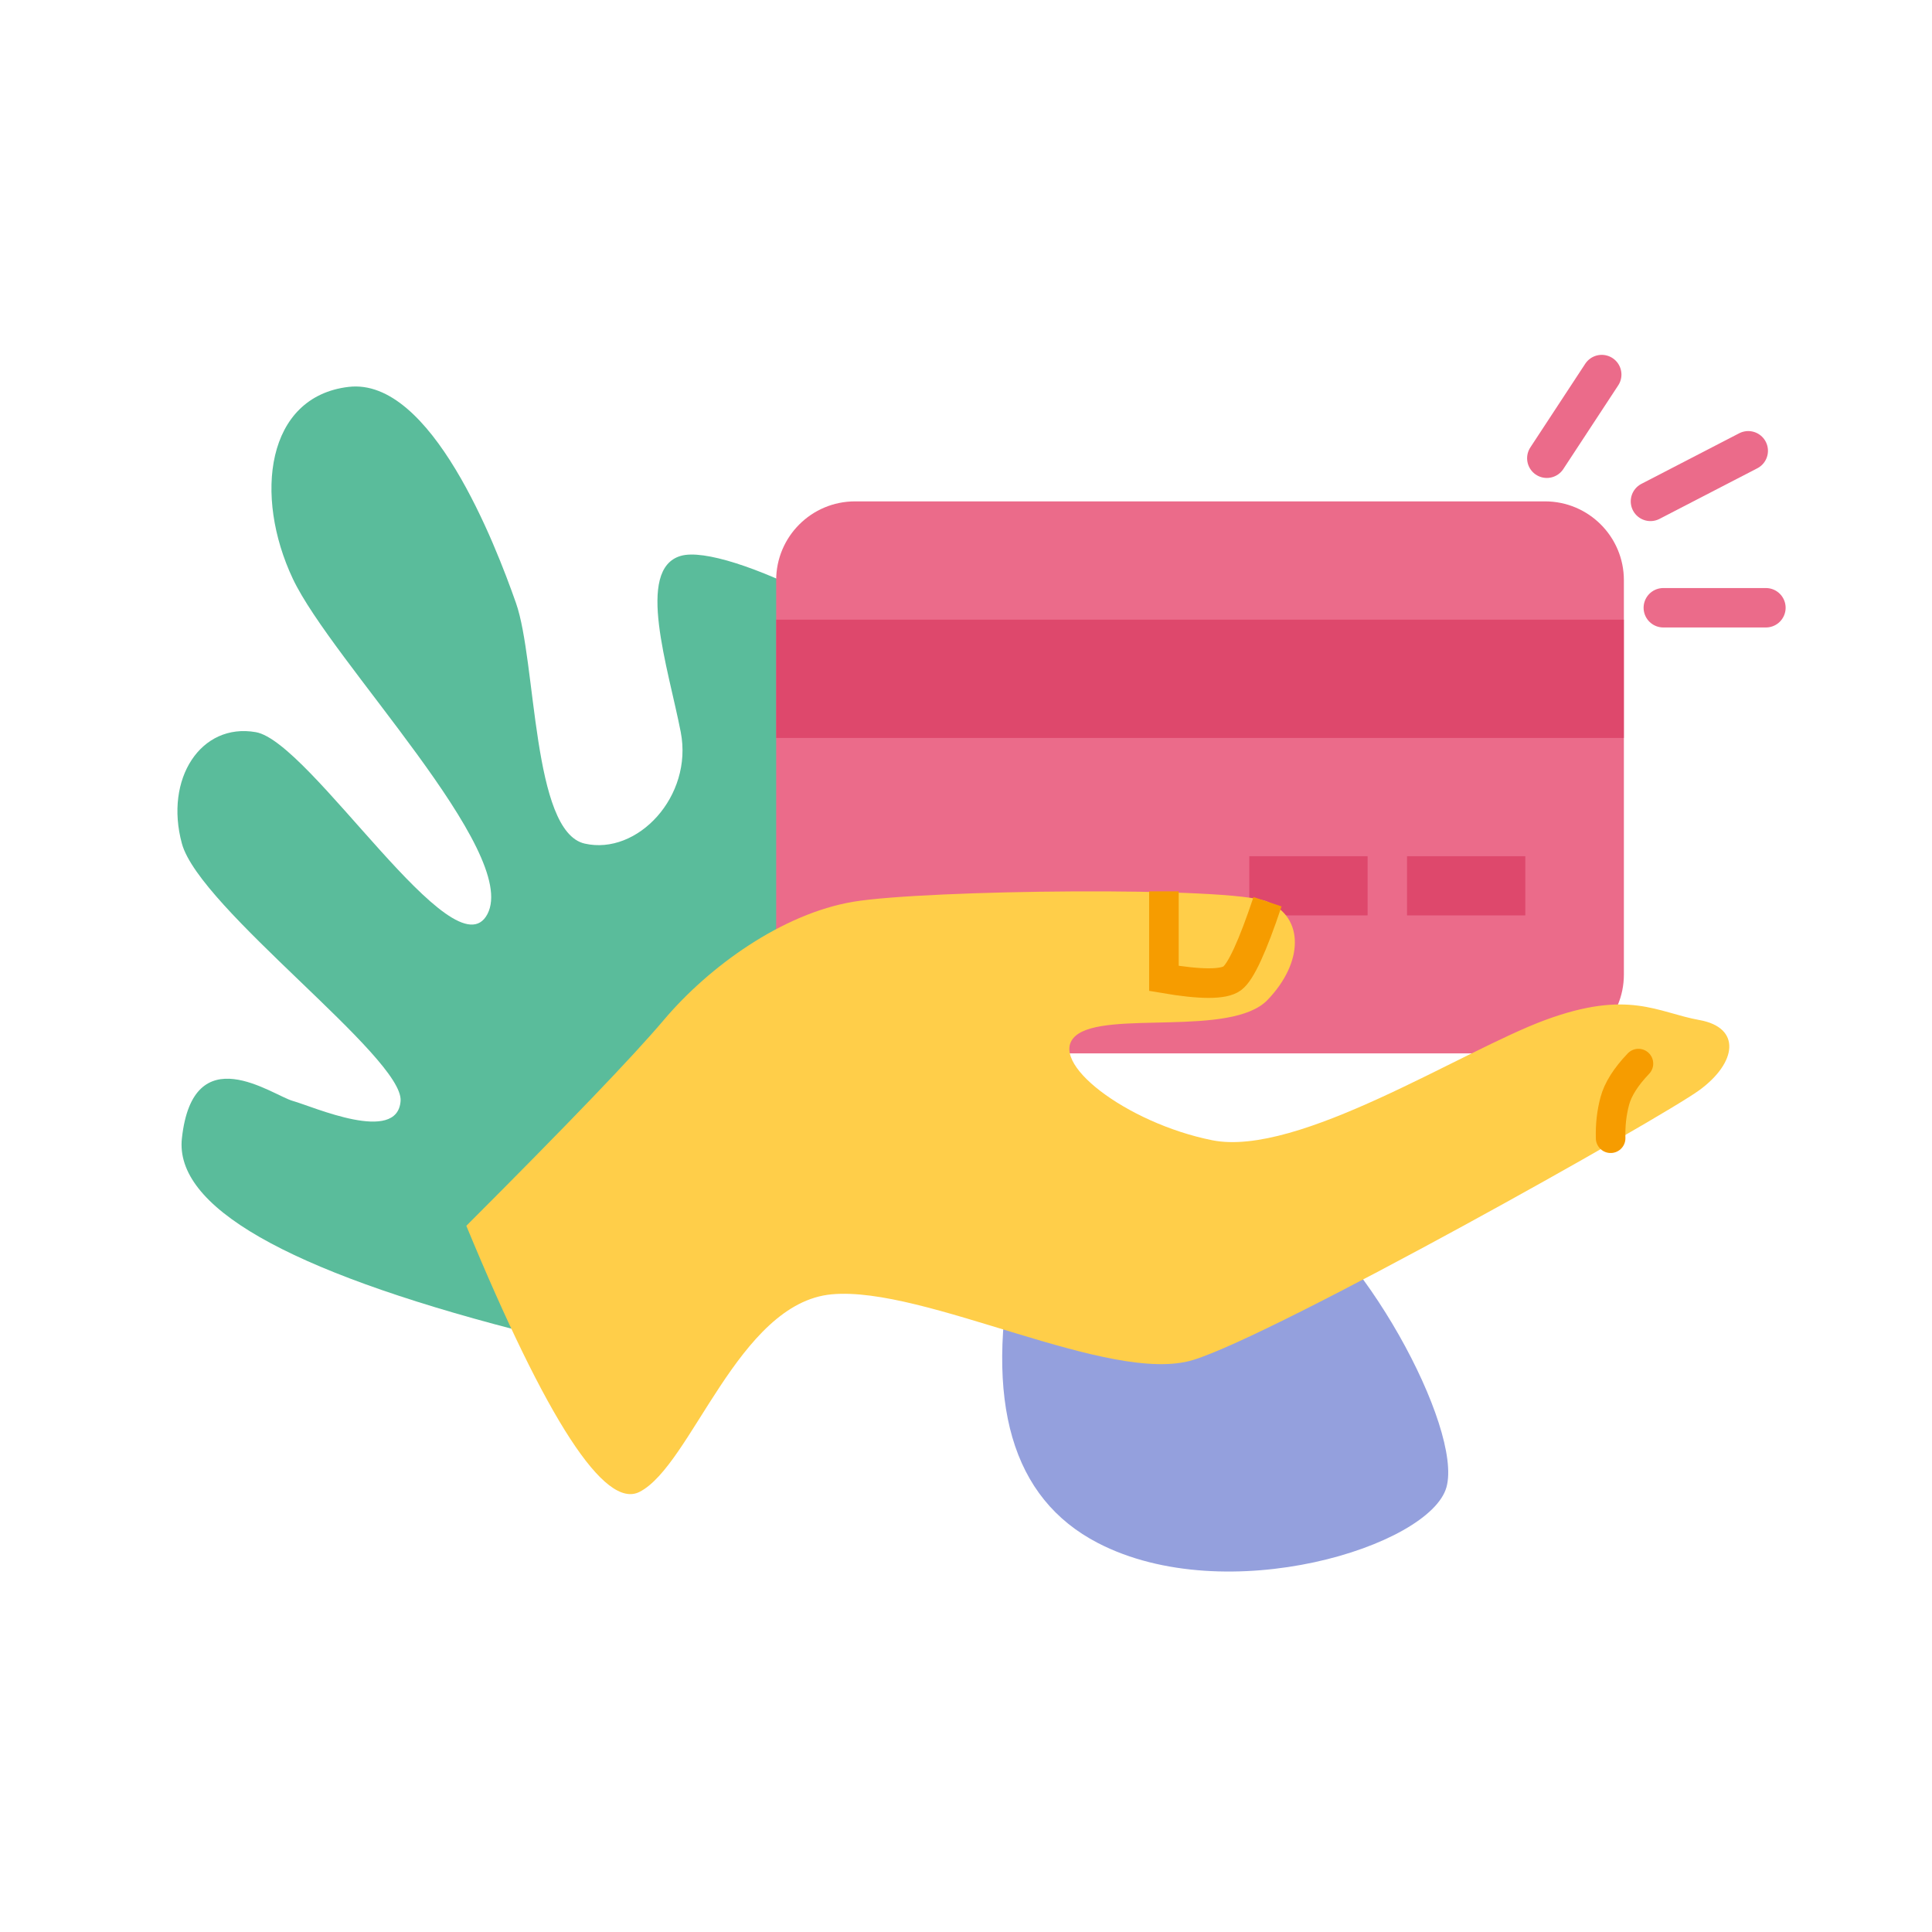
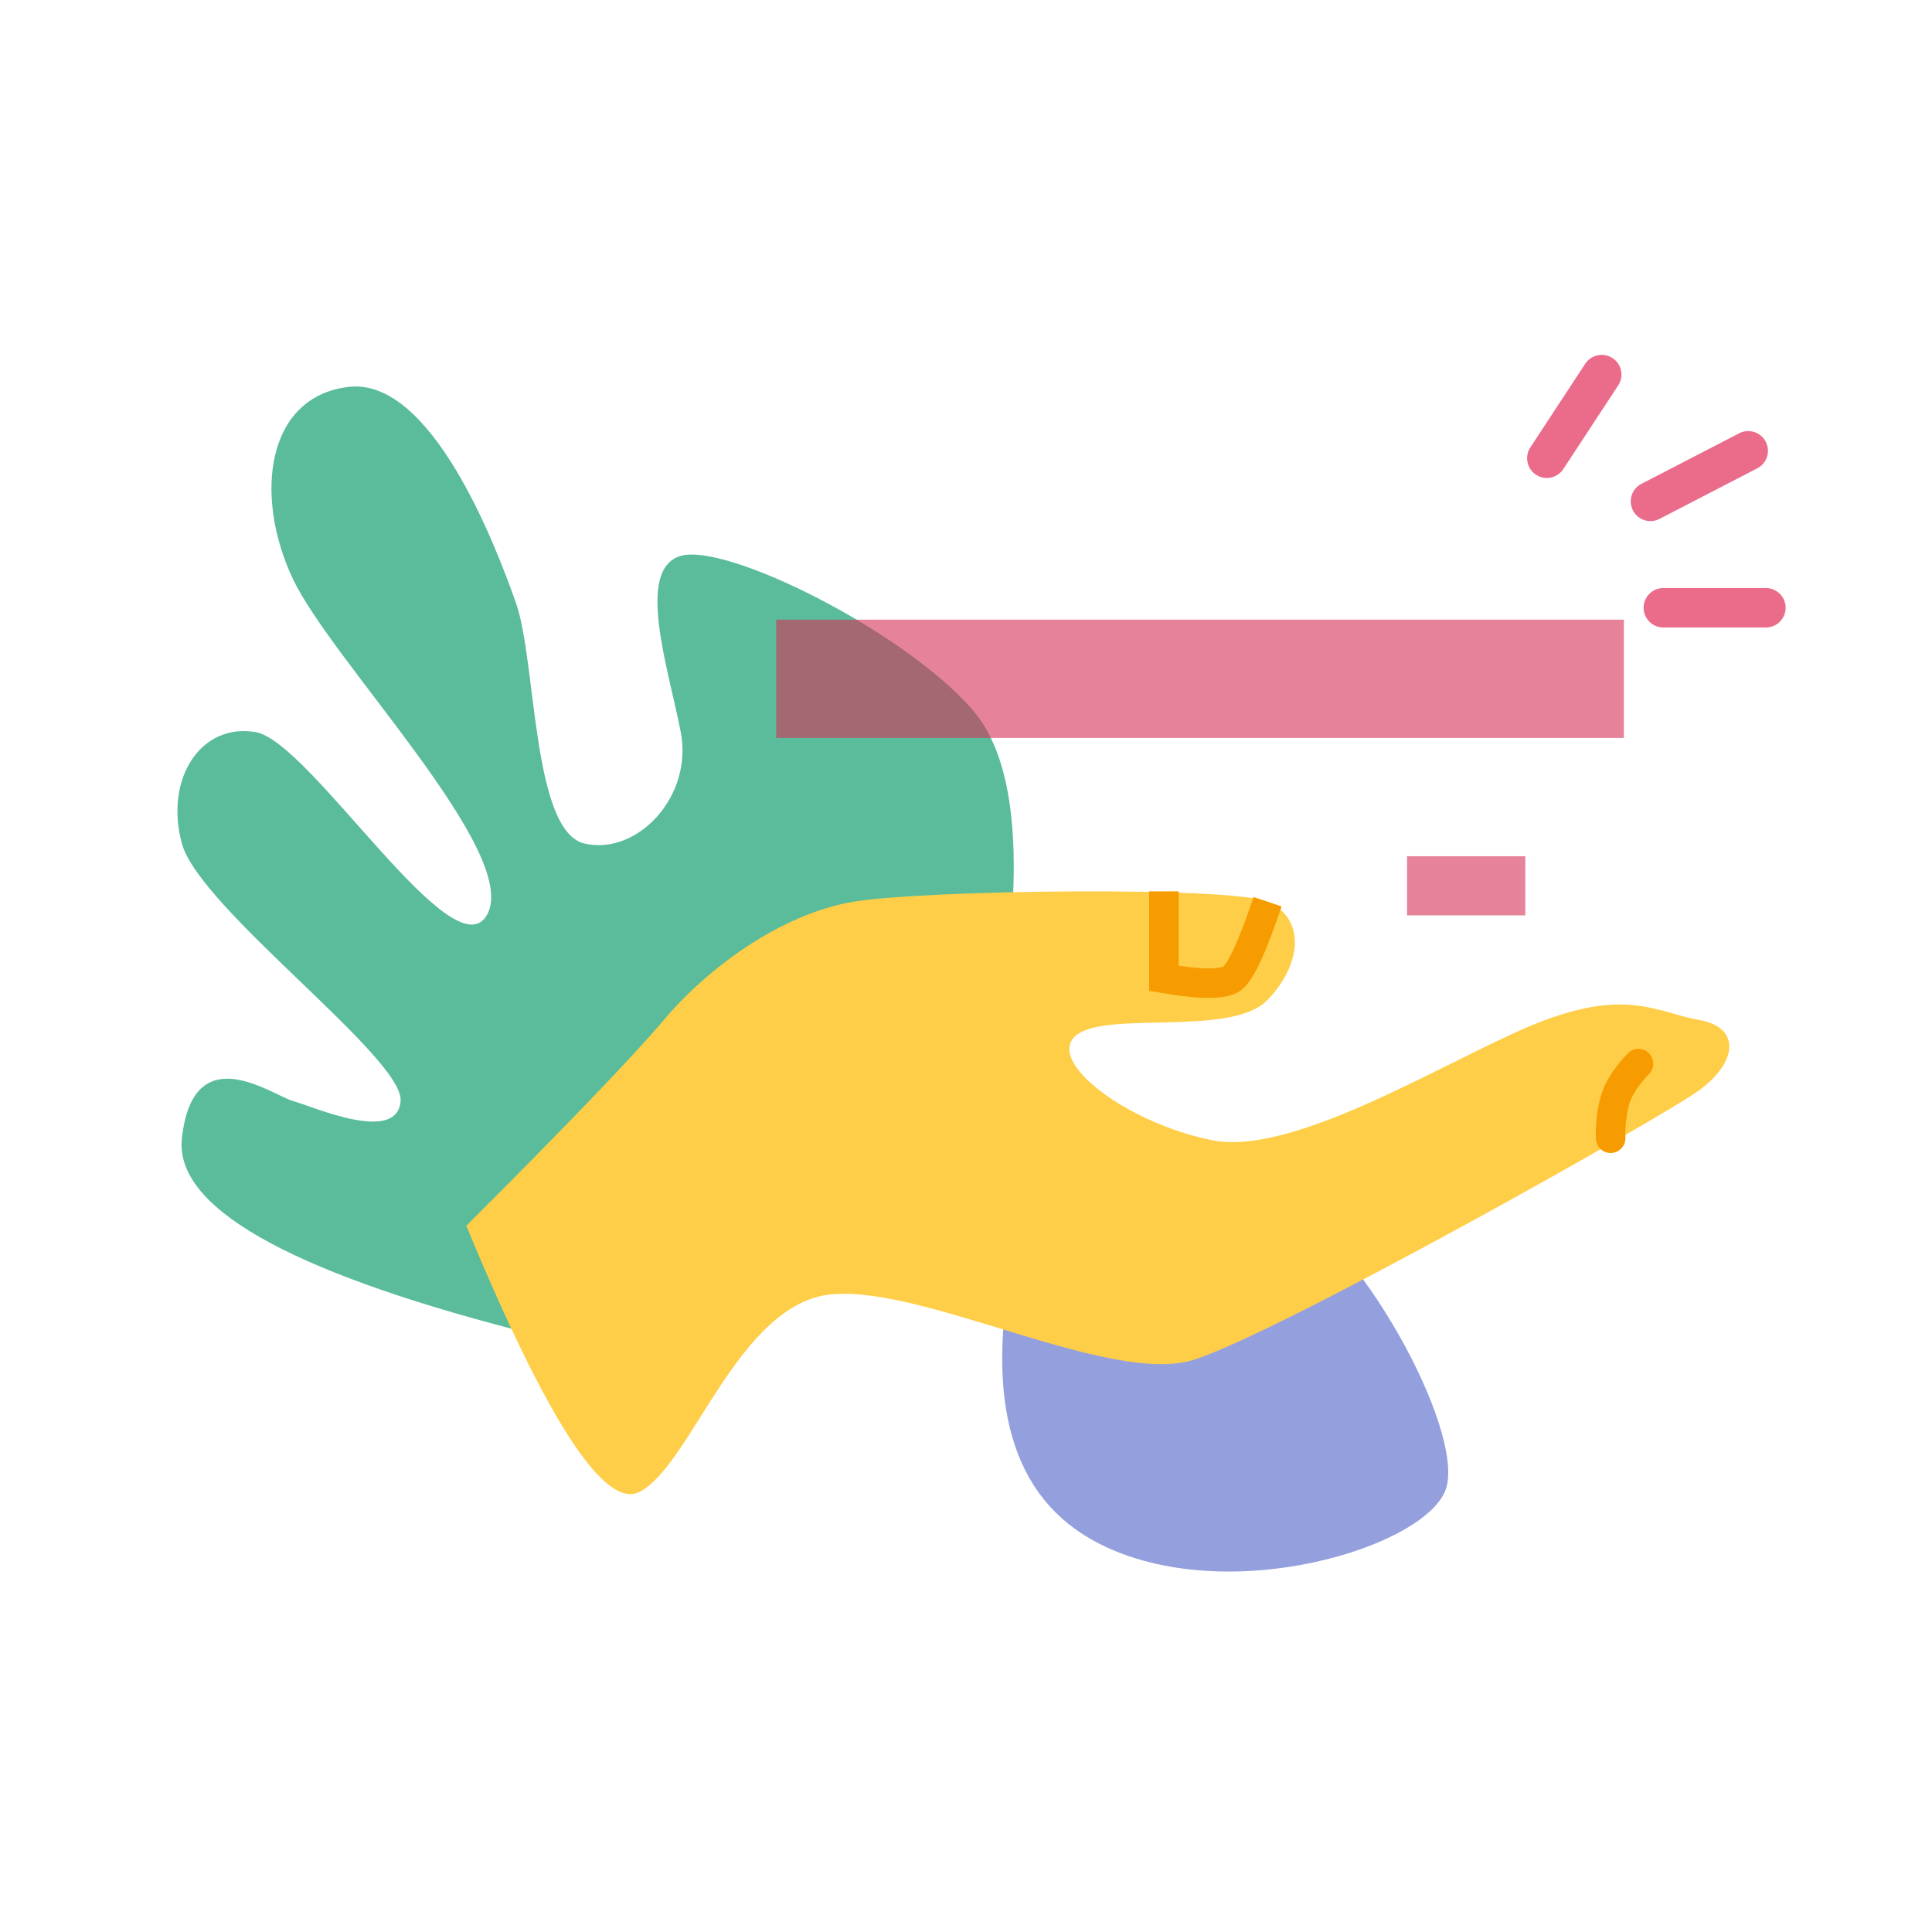
<svg xmlns="http://www.w3.org/2000/svg" width="98px" height="98px" viewBox="0 0 98 98" version="1.1">
  <title>02</title>
  <g id="页面-1" stroke="none" stroke-width="1" fill="none" fill-rule="evenodd">
    <g id="Home-定稿" transform="translate(-686, -1028)">
      <g id="编组-21" transform="translate(366, 902)">
        <g id="02" transform="translate(320, 126)">
          <rect id="矩形备份-12" fill="#D8D8D8" opacity="0" x="0" y="0" width="98" height="98" />
          <g id="编组-14" transform="translate(9, 19)">
            <path d="M17.173,48.457 C5.495,45.428 -0.153,42.188 0.227,38.736 C0.799,33.558 4.798,36.547 5.852,36.844 C6.906,37.14 11.164,39.046 11.32,36.844 C11.475,34.641 1.125,27.085 0.227,23.791 C-0.67,20.497 1.194,17.651 3.975,18.138 C6.755,18.624 14.068,30.521 15.724,27.368 C17.38,24.214 7.832,14.554 5.852,10.354 C3.871,6.154 4.492,1.121 8.681,0.625 C12.871,0.13 16.128,8.614 17.173,11.588 C18.218,14.562 17.981,23.181 20.658,23.791 C23.334,24.401 26.162,21.394 25.531,18.138 C24.9,14.881 23.219,9.868 25.531,9.197 C27.843,8.525 36.808,12.987 40.306,16.971 C42.638,19.628 43.043,25.164 41.521,33.579 L17.173,48.457 Z" id="路径-26备份" fill="#5ABC9B" />
-             <path d="M34.371,6.432 L69.371,6.432 C71.58,6.432 73.371,8.223 73.371,10.432 L73.371,30.432 C73.371,32.641 71.58,34.432 69.371,34.432 L34.371,34.432 C32.161,34.432 30.371,32.641 30.371,30.432 L30.371,10.432 C30.371,8.223 32.161,6.432 34.371,6.432 Z" id="矩形" fill="#EB6B8A" />
            <polygon id="矩形" fill-opacity="0.6" fill="#D63159" points="30.371 12.432 73.371 12.432 73.371 18.432 30.371 18.432" />
-             <rect id="矩形" fill-opacity="0.6" fill="#D63159" x="54.371" y="24.432" width="6" height="3" />
            <rect id="矩形备份-6" fill-opacity="0.6" fill="#D63159" x="62.371" y="24.432" width="6" height="3" />
            <path d="M42.422,44.63 C40.907,52.128 42.328,57.006 46.686,59.266 C53.223,62.655 63.535,59.431 64.371,56.439 C65.206,53.447 60.045,43.852 55.565,41.441 C52.579,39.834 48.198,40.897 42.422,44.63 Z" id="路径-30备份" fill="#94A0DD" />
            <path d="M14.654,43.179 C18.746,53.068 21.673,57.568 23.435,56.678 C26.078,55.343 28.434,47.093 33.186,46.654 C37.937,46.215 47.308,51.277 51.521,49.984 C55.733,48.691 75.287,37.699 77.201,36.297 C79.115,34.895 79.331,33.123 77.201,32.741 C75.071,32.358 73.619,31.174 69.377,32.741 C65.134,34.307 56.844,39.711 52.488,38.838 C48.131,37.965 44.046,34.837 45.567,33.536 C47.087,32.234 53.462,33.628 55.295,31.722 C57.129,29.816 57.159,27.534 55.295,26.74 C53.432,25.946 37.902,26.136 34.29,26.74 C30.679,27.344 26.966,30.022 24.669,32.741 C23.138,34.553 19.799,38.033 14.654,43.179 Z" id="路径-23备份" fill="#FFCE49" />
            <path d="M50.039,26.214 L50.039,30.628 C51.911,30.948 53.065,30.948 53.501,30.628 C53.937,30.307 54.535,29.012 55.295,26.74" id="路径-24备份" stroke="#F69C00" stroke-width="1.5" />
            <path d="M74.109,34.951 C73.469,35.621 73.07,36.254 72.91,36.849 C72.75,37.445 72.68,38.074 72.699,38.736" id="路径-25备份" stroke="#F69C00" stroke-width="1.5" stroke-linecap="round" />
            <line x1="69.462" y1="4.244" x2="72.247" y2="1.8189894e-12" id="路径-27备份" stroke="#EB6B8A" stroke-width="2" stroke-linecap="round" stroke-linejoin="round" />
            <line x1="74.719" y1="6.432" x2="79.679" y2="3.866" id="路径-28备份" stroke="#EB6B8A" stroke-width="2" stroke-linecap="round" stroke-linejoin="round" />
            <line x1="75.371" y1="11.828" x2="80.575" y2="11.828" id="路径-29备份" stroke="#EB6B8A" stroke-width="2" stroke-linecap="round" stroke-linejoin="round" />
          </g>
        </g>
      </g>
    </g>
  </g>
</svg>